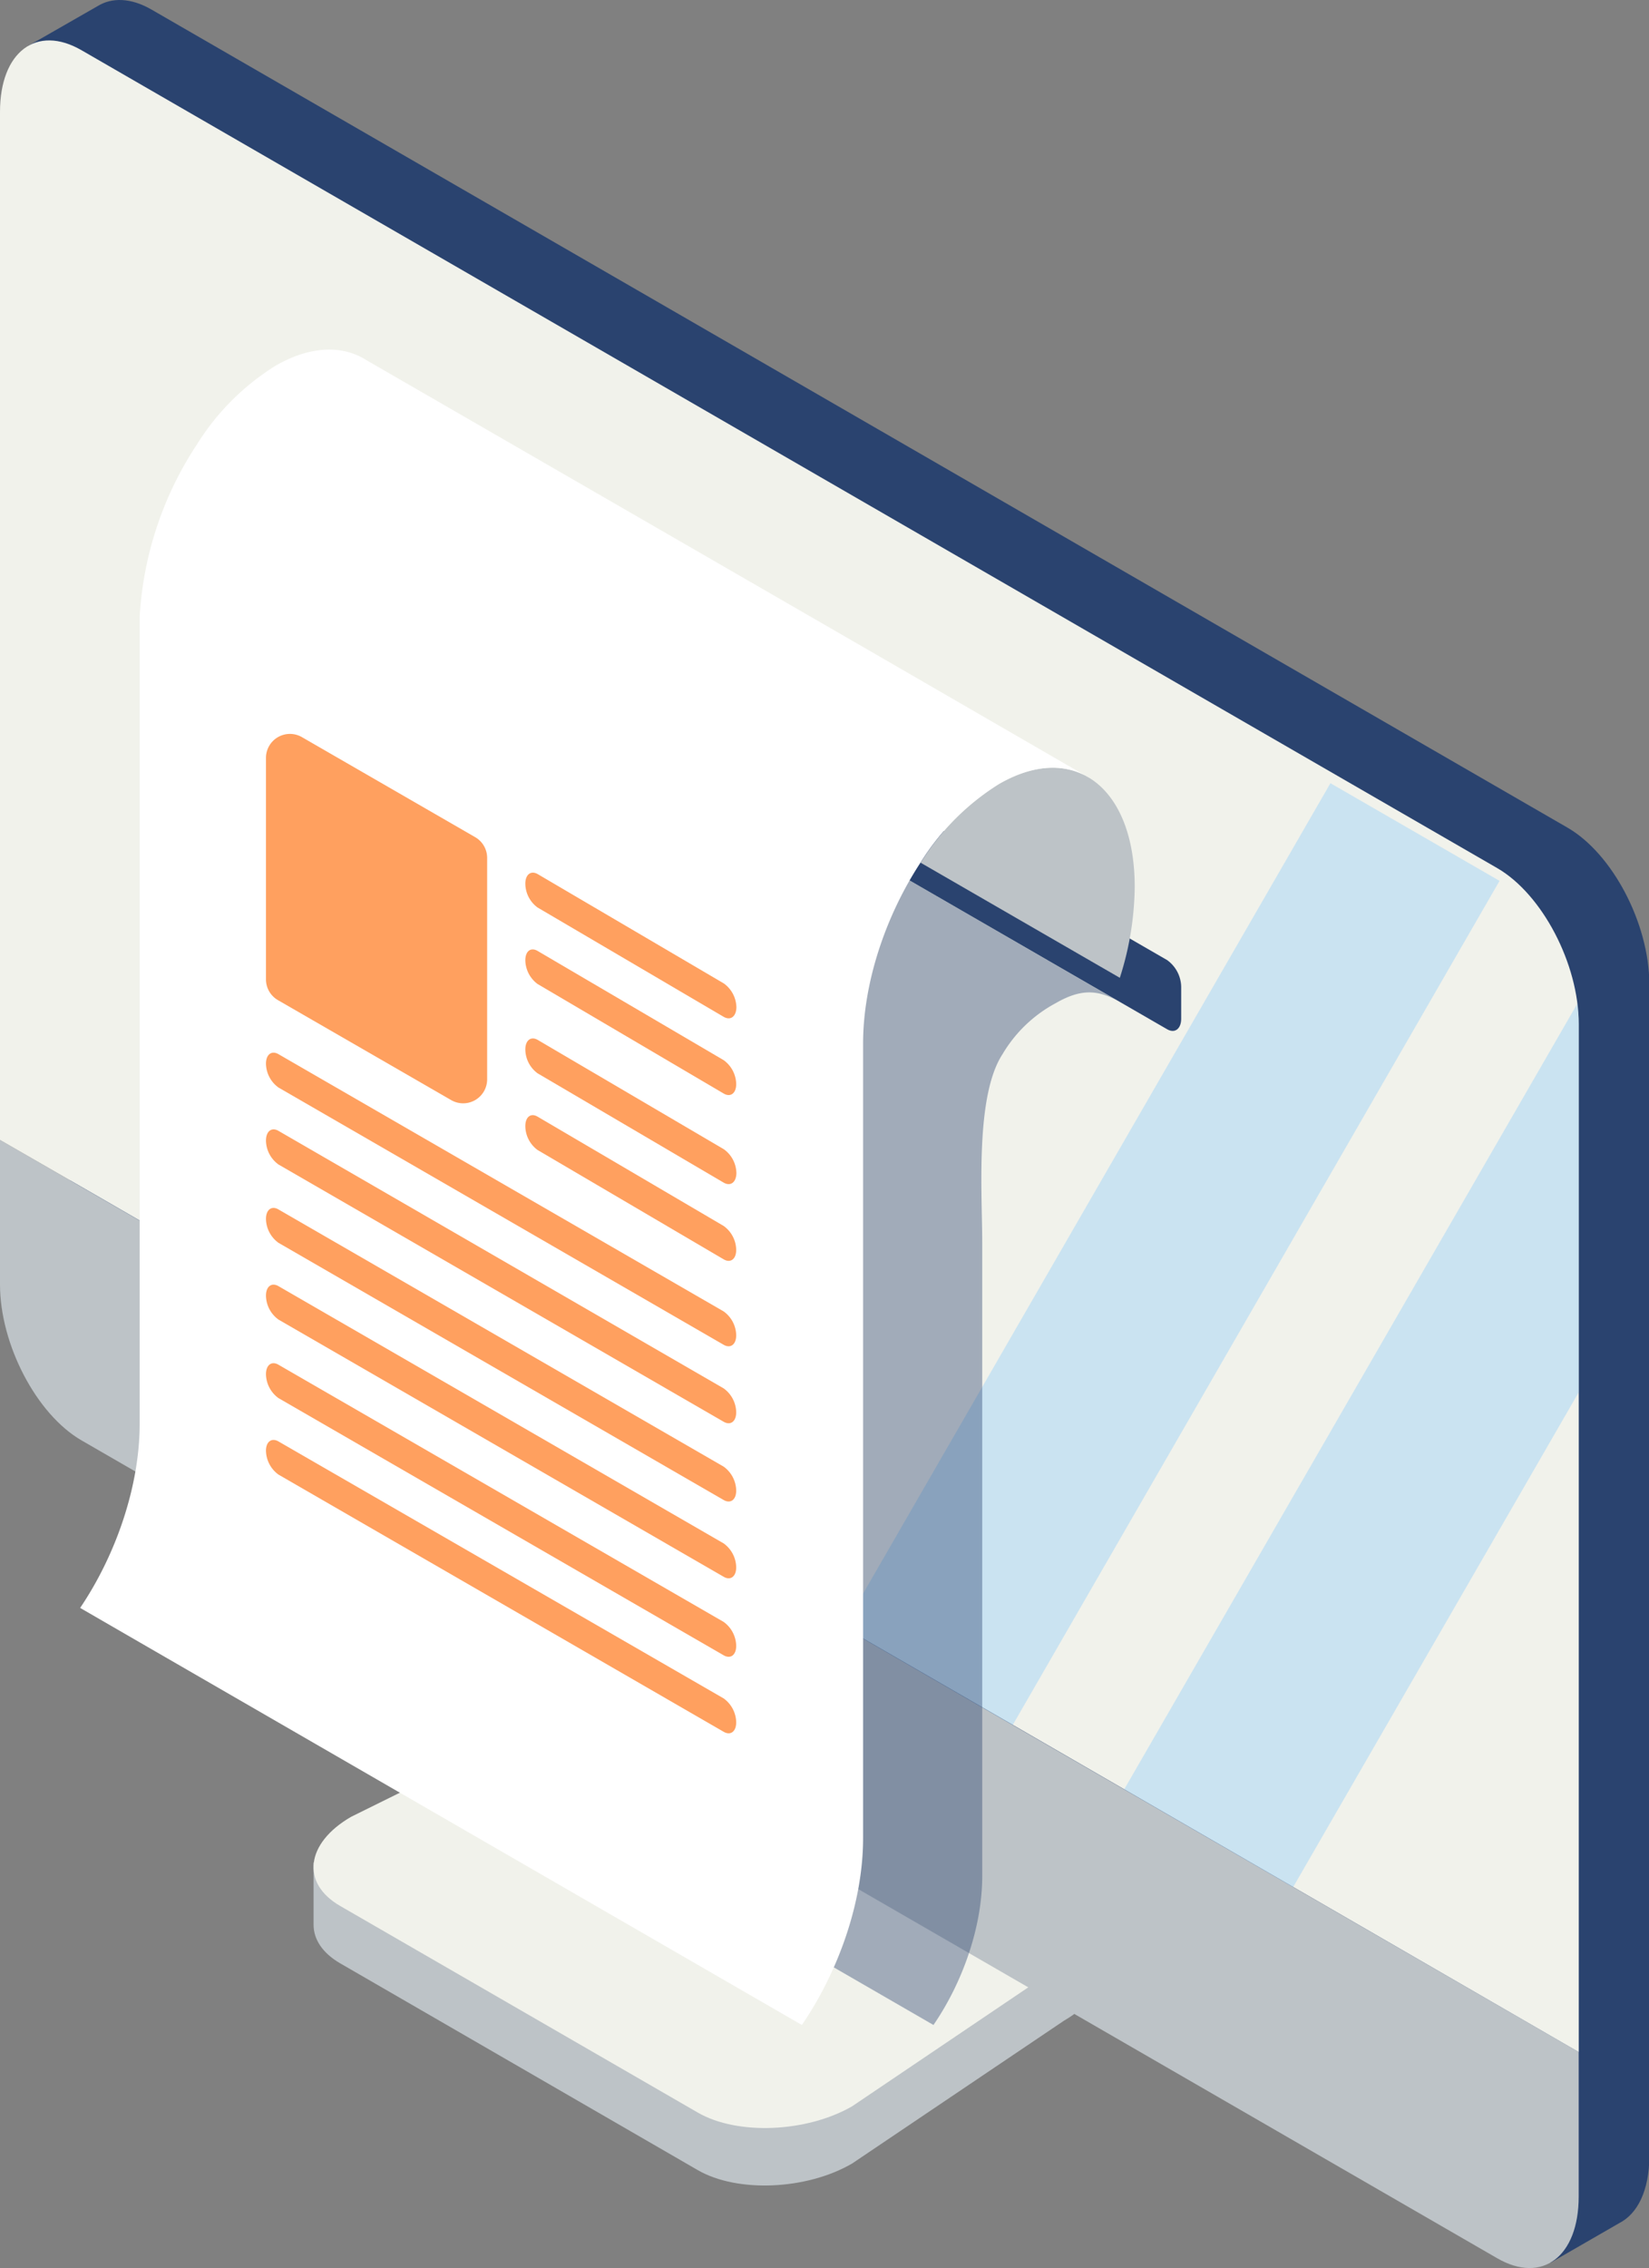
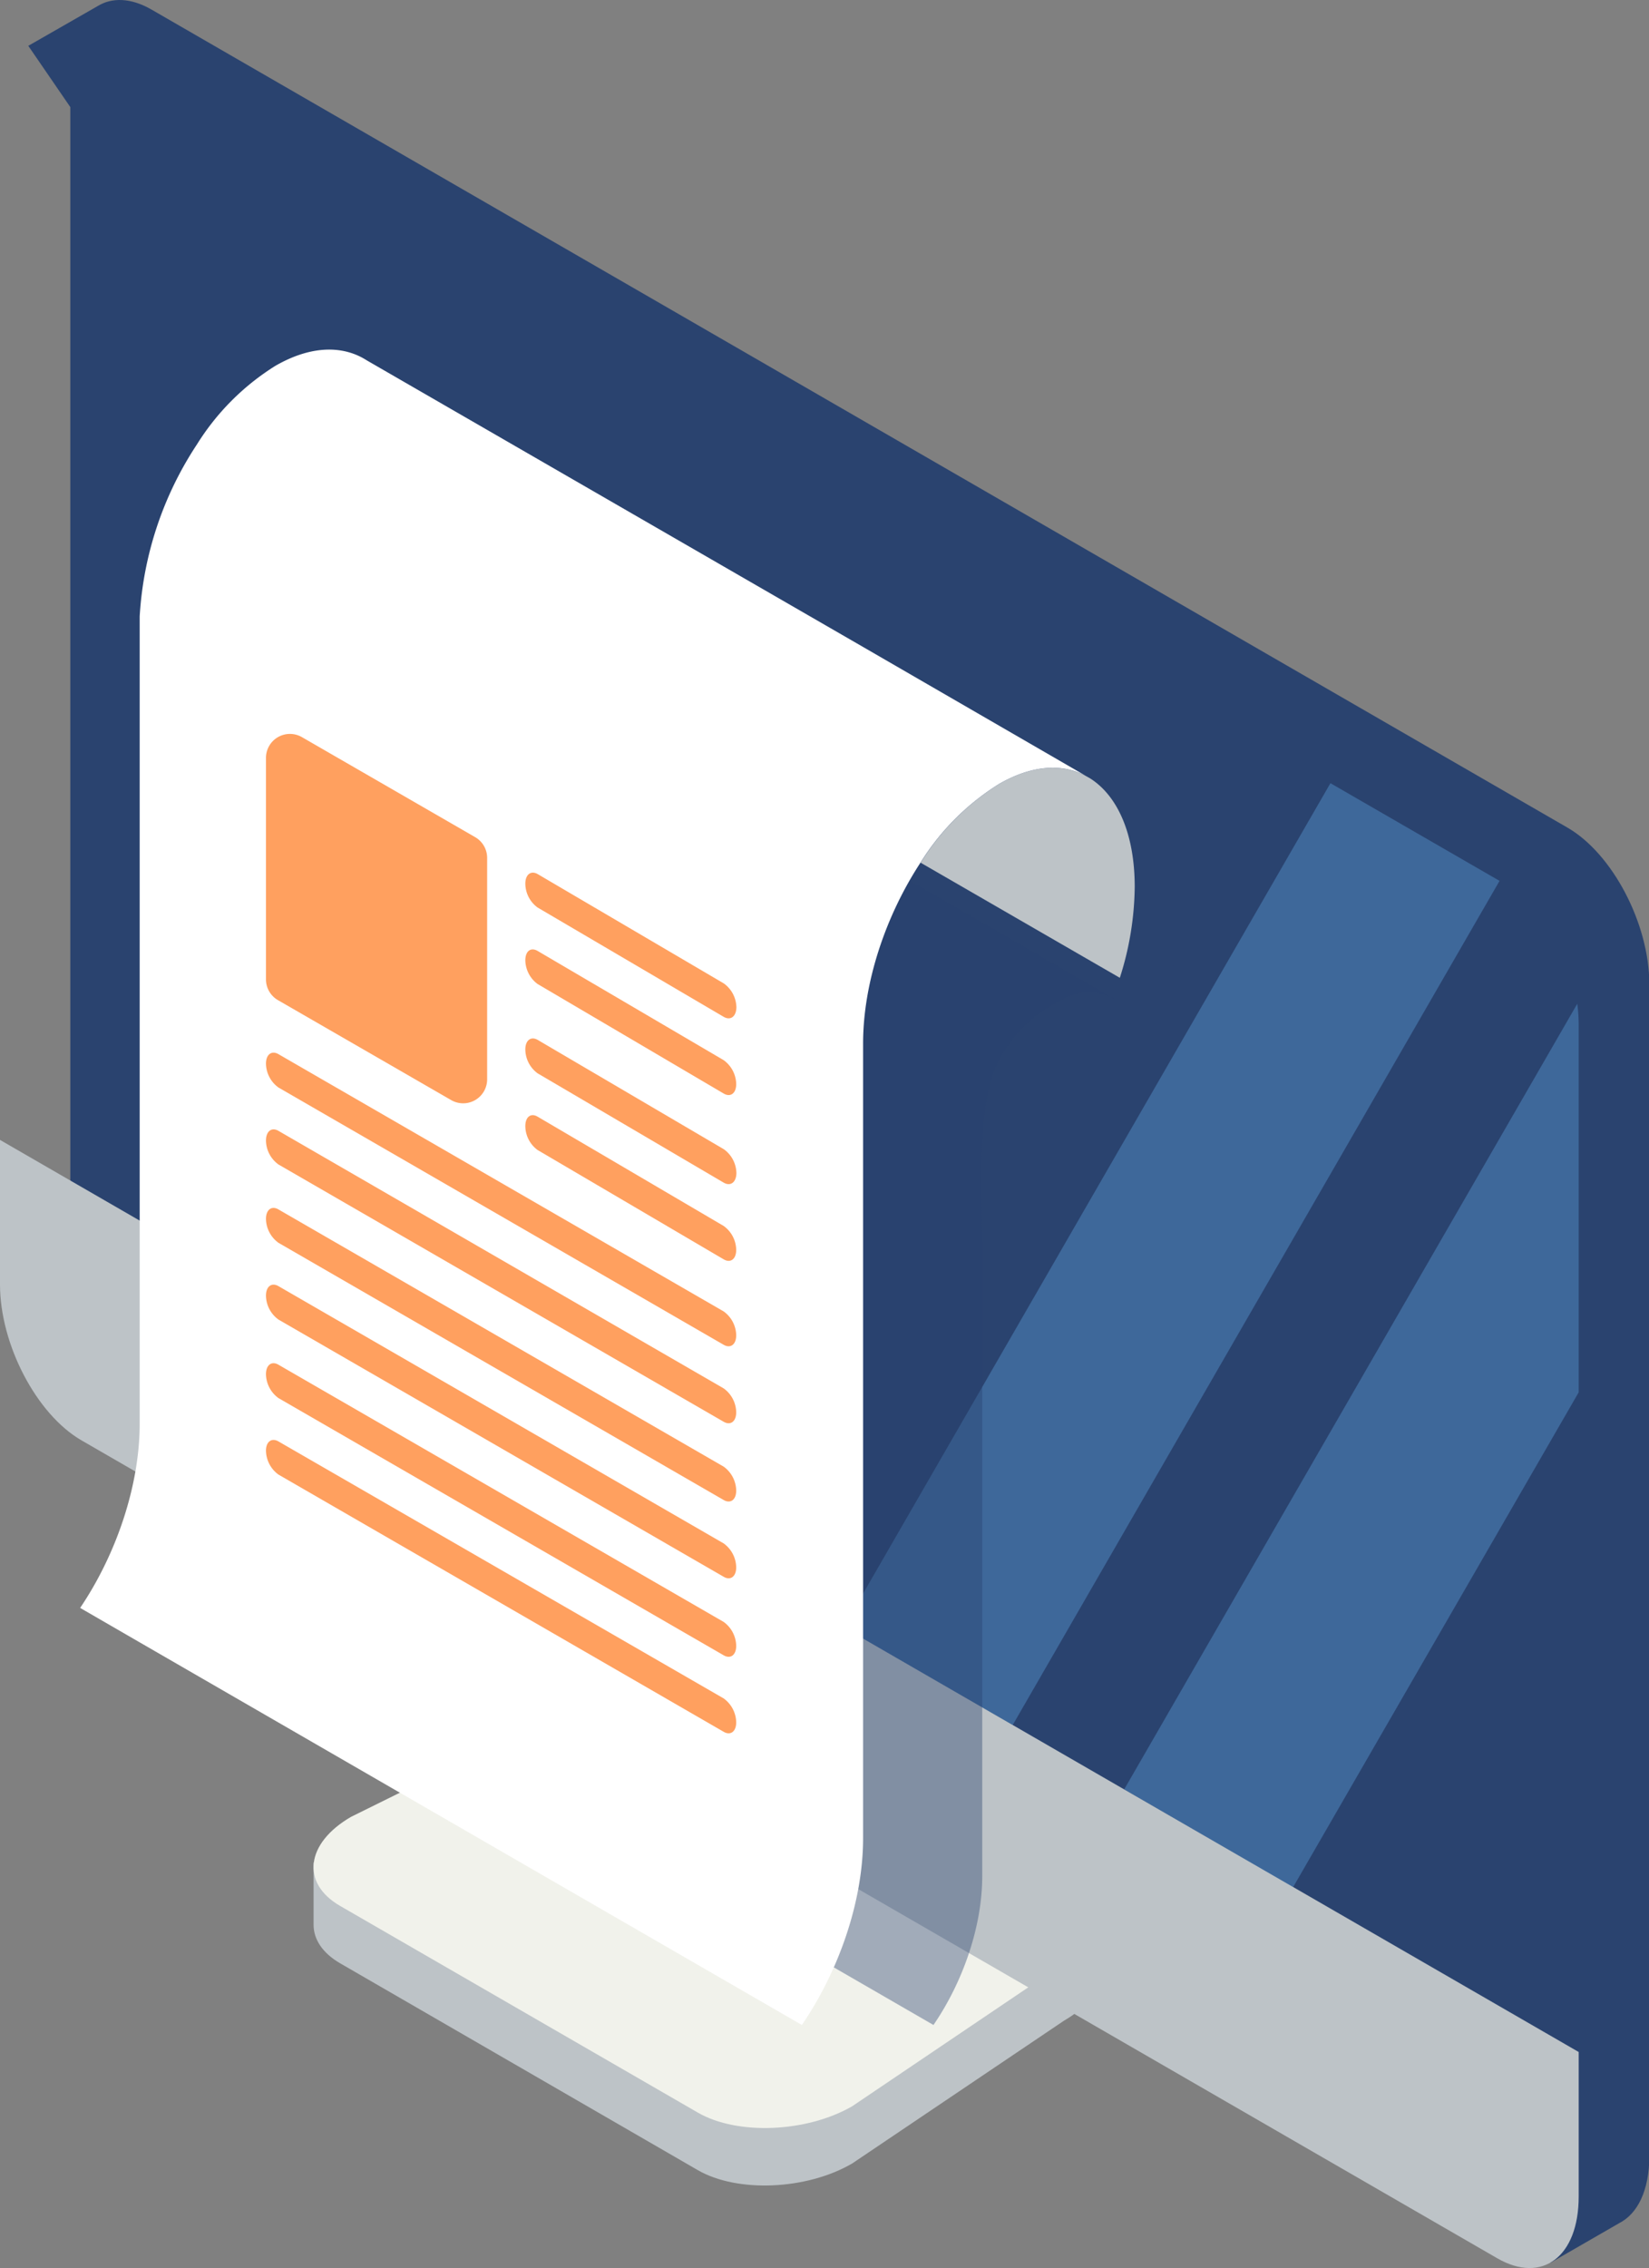
<svg xmlns="http://www.w3.org/2000/svg" viewBox="0 0 244.84 336.52">
  <rect x="0" y="0" width="244.84" height="336.52" fill="#808080" stroke="none" />
  <defs>
    <style>.cls-1{fill:#bdc3c7;}.cls-2{fill:#f1f2eb;}.cls-3,.cls-5{fill:#2a436f;}.cls-4{fill:#70beff;opacity:0.3;}.cls-5{opacity:0.4;}.cls-6{fill:#fff;}.cls-7{fill:#ffa05f;}</style>
  </defs>
  <title>Crypto Press Effortessly</title>
  <g id="Layer_2" data-name="Layer 2">
    <g id="Layer_1-2" data-name="Layer 1">
      <path class="cls-1" d="M159.61,286.58,111.78,259c-5.84-3.38-16.15-3-22.9.95L52.14,278.07c-2,1.15-3.45-3-4.38-1.58l-1.2-.15v9.25c0,2.14,1.31,4.18,3.93,5.7L103.63,322c5.85,3.37,16.15,2.94,22.9-1L158,299.8C164.71,295.9,165.45,290,159.61,286.58Z" />
      <path class="cls-2" d="M103.63,313.46,50.49,282.78c-5.84-3.37-5.1-9.32,1.65-13.22l36.74-18.15c6.75-3.89,17.06-4.32,22.9-.95l47.83,27.61c5.84,3.38,5.1,9.33-1.65,13.23l-31.43,21.21C119.78,316.41,109.48,316.84,103.63,313.46Z" />
      <path class="cls-3" d="M232.74,122.8,188.45,97.23l-25.11-14.5-16.21-9.36L97.53,44.73l-75-43.29C19.44-.35,16.61-.41,14.47.92v0L4.2,6.8l6.24,9.09V184.57c0,8.92,5.42,19.27,12.1,23.13L221,322.25l9.25,13.46,10.19-5.87h0c2.72-1.39,4.45-4.88,4.45-9.93v-174C244.84,137,239.42,126.66,232.74,122.8Z" />
      <path class="cls-1" d="M12.1,213.71,222.3,335.06c6.68,3.86,12.1-.23,12.1-9.15V304.46L0,169.13v21.45C0,199.49,5.42,209.85,12.1,213.71Z" />
-       <path class="cls-2" d="M12.1,7.45l75,43.29,49.6,28.64,16.21,9.36L178,103.23h0L222.3,128.8c6.68,3.86,12.11,14.21,12.11,23.13V304.47l-84-48.53-25.11-14.49L105,229.73h0l-25.1-14.49-16.22-9.36-49.6-28.64L0,169.13V16.6C0,7.69,5.42,3.59,12.1,7.45Z" />
      <rect class="cls-4" x="101.65" y="171.58" width="144.61" height="28.99" transform="translate(-74.16 243.73) rotate(-60.01)" />
      <path class="cls-4" d="M166.92,265.49,192,280l42.4-73.42V151.93a23.81,23.81,0,0,0-.21-3Z" />
      <path class="cls-3" d="M173.29,152.71l-73.4-42.38a5,5,0,0,1-2.08-4v-4.69c0-1.53.94-2.23,2.08-1.57l73.4,42.38a5,5,0,0,1,2.09,4v4.68C175.38,152.66,174.44,153.37,173.29,152.71Z" />
      <path class="cls-5" d="M87.91,103.4c-.22-.15-1.23,0-1.46-.15-2.77-1.43-6.31-1.2-10.17,1A29.12,29.12,0,0,0,67,113.57a41.14,41.14,0,0,0-6.77,20.33c0,.36,0,.72,0,1.07s0,.72,0,1.07v93.31c0,7.37-2.79,15.48-7.05,21.79l7.05,4.07,55,31.74,23.37,13.5c4.36-6.35,7.24-14.6,7.24-22.08v-94c0-7.22-1.07-21.69,3-27.94a20.32,20.32,0,0,1,7.93-7.6c3.9-2.25,6.33-1.85,9.12-.37Z" />
      <path class="cls-1" d="M148.32,116.33A36.39,36.39,0,0,0,136.69,128l29.58,17.08a45.43,45.43,0,0,0,2.21-13.49c0-7.93-2.58-13.57-6.67-16.13l-.61-.34C157.71,113.24,153.22,113.5,148.32,116.33Z" />
      <path class="cls-6" d="M54.48,53.48c-.27-.17-.56-.34-.85-.49-3.47-1.78-7.91-1.5-12.76,1.3A36.49,36.49,0,0,0,29.24,65.94a51.73,51.73,0,0,0-8.5,25.52c0,.45,0,.9,0,1.34s0,.9,0,1.34V211.23c0,9.25-3.5,19.43-8.84,27.34l8.84,5.11,69,39.84,29.32,16.93c5.47-8,9.09-18.32,9.09-27.71V154.84c0-9.06,3.37-19,8.53-26.86a36.39,36.39,0,0,1,11.63-11.65c4.9-2.83,9.39-3.09,12.88-1.23L128.16,96Z" />
      <path class="cls-7" d="M107.45,245.6l-66.1-38.16a4.48,4.48,0,0,1-1.86-3.55c0-1.36.84-2,1.86-1.4l66.1,38.16a4.48,4.48,0,0,1,1.86,3.55C109.31,245.56,108.47,246.19,107.45,245.6Z" />
      <path class="cls-7" d="M41.35,213.87,107.45,252a4.48,4.48,0,0,1,1.86,3.55c0,1.36-.84,2-1.86,1.4l-66.1-38.16a4.48,4.48,0,0,1-1.86-3.55C39.49,213.91,40.33,213.28,41.35,213.87Z" />
      <path class="cls-7" d="M107.45,222.56,41.35,184.4a4.48,4.48,0,0,1-1.86-3.55c0-1.36.84-2,1.86-1.4l66.1,38.16a4.48,4.48,0,0,1,1.86,3.55C109.31,222.52,108.47,223.15,107.45,222.56Z" />
      <path class="cls-7" d="M41.35,190.83,107.45,229a4.48,4.48,0,0,1,1.86,3.55c0,1.36-.84,2-1.86,1.4l-66.1-38.16a4.46,4.46,0,0,1-1.86-3.55C39.49,190.87,40.33,190.24,41.35,190.83Z" />
      <path class="cls-7" d="M107.45,199.53l-66.1-38.17a4.46,4.46,0,0,1-1.86-3.54c0-1.37.84-2,1.86-1.41l66.1,38.17a4.46,4.46,0,0,1,1.86,3.54C109.31,199.48,108.47,200.12,107.45,199.53Z" />
      <path class="cls-7" d="M41.35,167.79,107.45,206a4.46,4.46,0,0,1,1.86,3.54c0,1.37-.84,2-1.86,1.41l-66.1-38.17a4.46,4.46,0,0,1-1.86-3.54C39.49,167.84,40.33,167.2,41.35,167.79Z" />
      <path class="cls-7" d="M107.45,175.47,79.82,159.25A4.45,4.45,0,0,1,78,155.71c0-1.36.83-2,1.85-1.41l27.63,16.22a4.46,4.46,0,0,1,1.86,3.55C109.31,175.43,108.47,176.06,107.45,175.47Z" />
      <path class="cls-7" d="M79.82,165.68l27.63,16.22a4.46,4.46,0,0,1,1.86,3.55c0,1.36-.84,2-1.86,1.4L79.82,170.63A4.45,4.45,0,0,1,78,167.09C78,165.73,78.8,165.09,79.82,165.68Z" />
      <path class="cls-7" d="M107.45,150.87,79.82,134.65A4.43,4.43,0,0,1,78,131.11c0-1.36.83-2,1.85-1.41l27.63,16.22a4.48,4.48,0,0,1,1.86,3.55C109.31,150.83,108.47,151.46,107.45,150.87Z" />
      <path class="cls-7" d="M79.82,141.09l27.63,16.21a4.48,4.48,0,0,1,1.86,3.55c0,1.36-.84,2-1.86,1.4L79.82,146A4.47,4.47,0,0,1,78,142.49C78,141.13,78.8,140.5,79.82,141.09Z" />
      <path class="cls-7" d="M44.83,109.37l25.72,14.84a3.55,3.55,0,0,1,1.78,3.08v32.86A3.56,3.56,0,0,1,67,163.23L41.28,148.4a3.56,3.56,0,0,1-1.79-3.09V112.45A3.56,3.56,0,0,1,44.83,109.37Z" />
    </g>
  </g>
</svg>